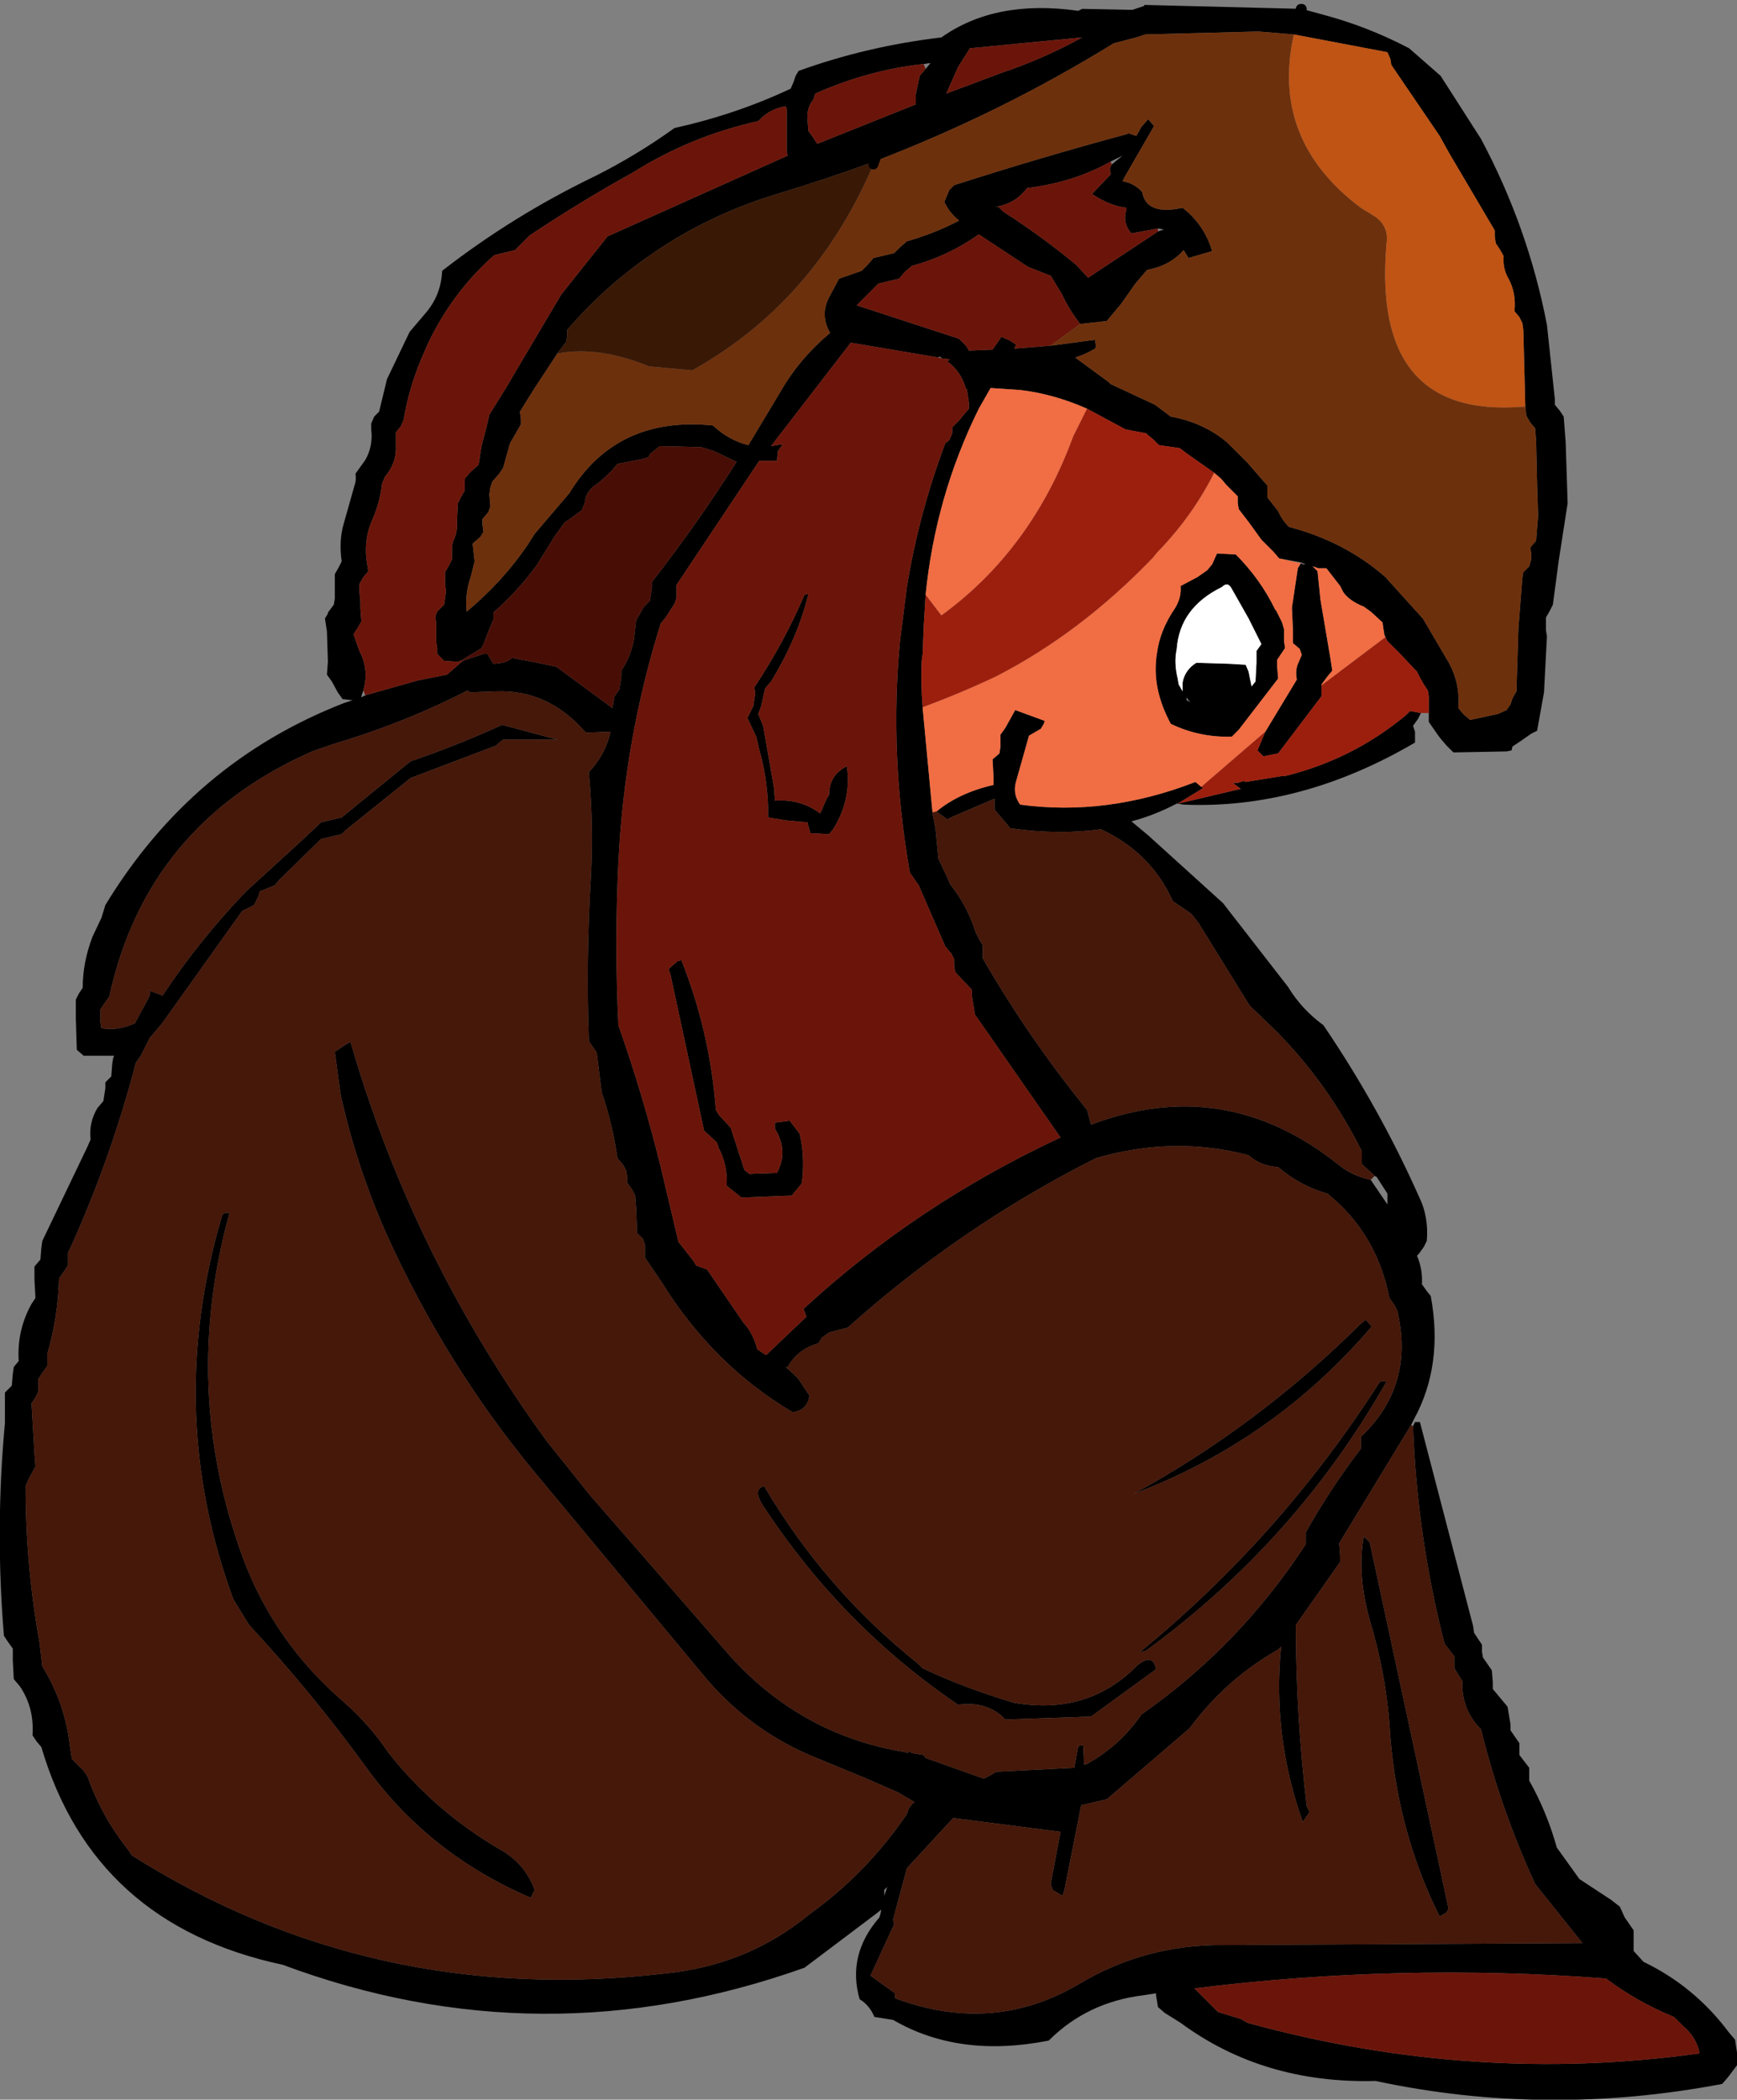
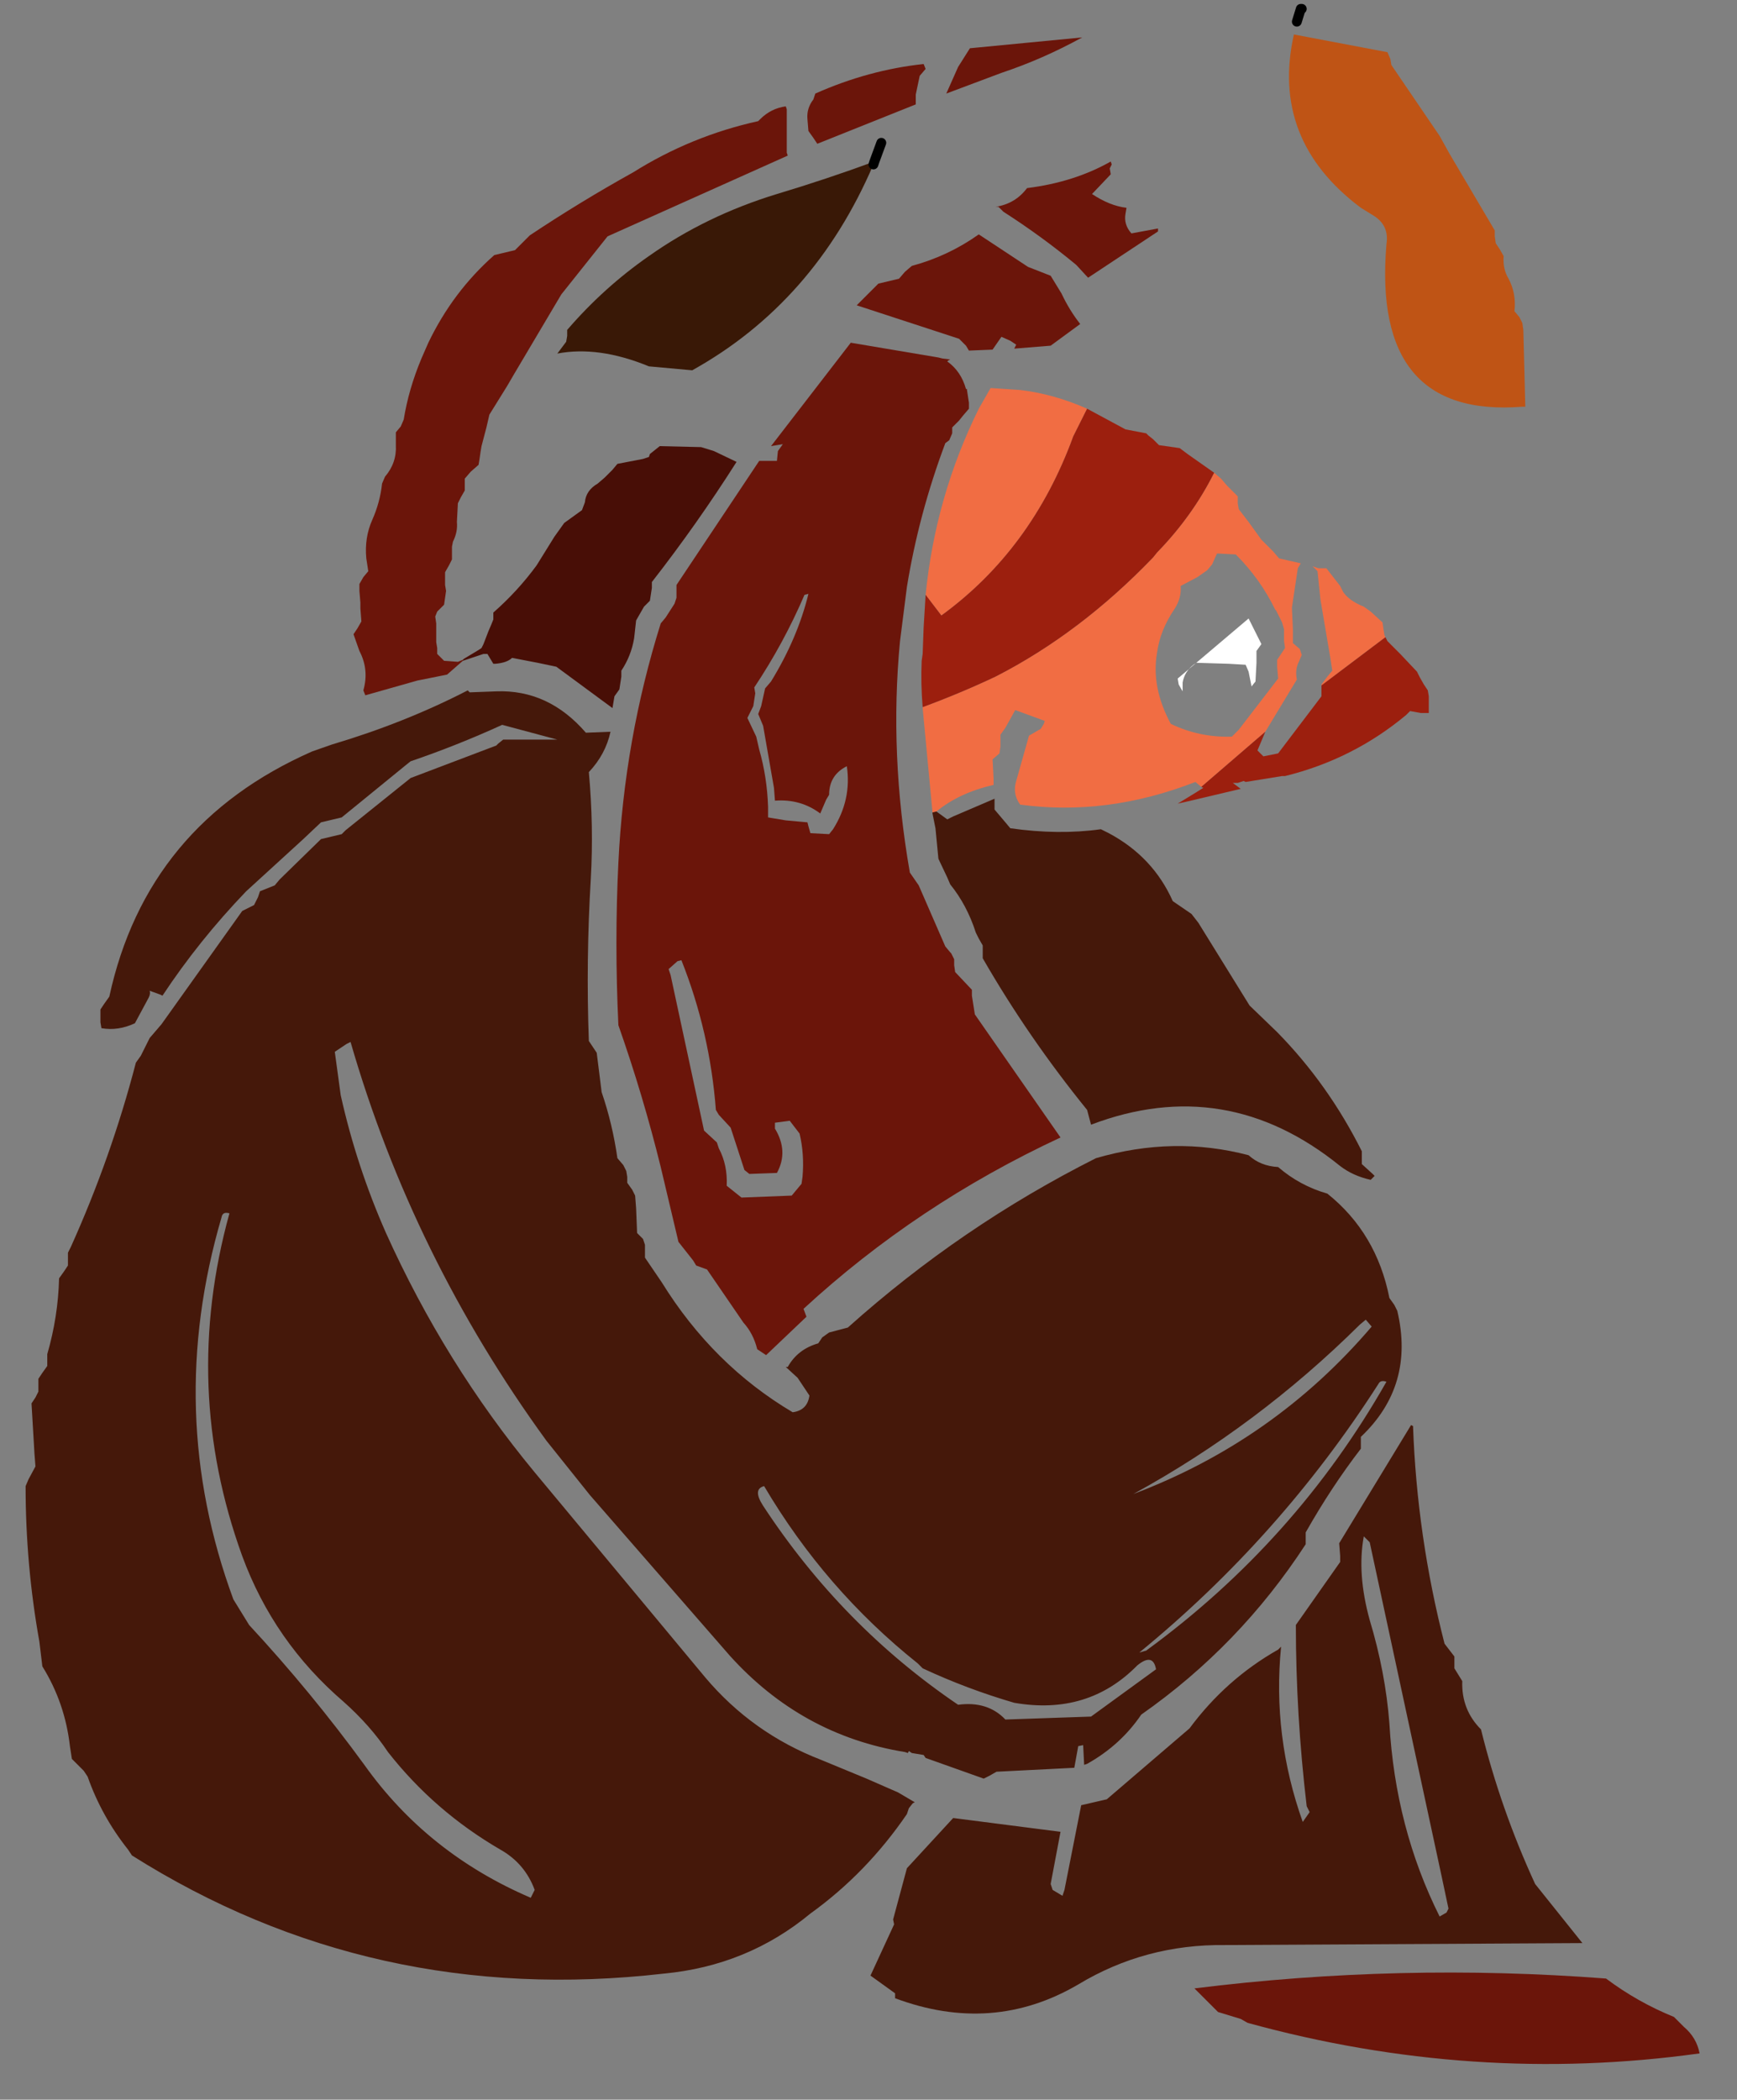
<svg xmlns="http://www.w3.org/2000/svg" height="106.6px" width="88.2px">
  <rect width="100%" height="100%" fill="#808080" stroke="none" />
  <g transform="matrix(1.0, 0.0, 0.0, 1.0, 44.8, 54.25)">
-     <path d="M2.2 -50.75 L2.45 -51.05 2.1 -51.0 Q-0.7 -50.7 -3.4 -49.5 L-3.5 -49.2 Q-3.85 -48.75 -3.8 -48.2 L-3.75 -47.6 -3.5 -47.25 -3.3 -46.95 1.7 -48.95 1.7 -49.45 1.9 -50.4 2.2 -50.75 M3.85 -50.85 L3.25 -49.5 6.05 -50.55 Q8.15 -51.25 10.15 -52.35 L4.45 -51.8 3.85 -50.85 M26.95 18.15 L27.05 17.95 27.3 17.95 30.0 28.3 30.05 28.65 30.45 29.25 30.45 29.6 30.5 29.9 30.95 30.55 31.0 31.15 31.0 31.5 31.75 32.4 31.9 33.3 31.9 33.6 32.35 34.25 32.35 34.55 32.35 34.85 32.85 35.5 32.85 35.8 32.85 36.15 Q33.75 37.75 34.25 39.55 L35.4 41.15 37.0 42.2 37.45 42.55 37.7 43.1 38.15 43.75 38.15 44.8 38.65 45.35 Q41.25 46.6 43.0 48.95 L43.3 49.3 43.4 49.95 43.4 50.6 42.95 51.2 42.65 51.55 Q33.7 53.25 25.05 51.4 19.35 51.55 15.15 48.45 L14.35 47.95 14.0 47.65 13.9 47.05 13.9 46.95 13.25 47.05 Q10.4 47.4 8.45 49.35 3.9 50.25 0.55 48.3 L-0.4 48.15 Q-0.65 47.55 -1.15 47.25 -1.8 45.0 -0.15 43.1 L-0.1 42.95 -0.05 42.7 -0.3 42.9 -3.95 45.65 Q-17.3 50.4 -30.45 45.5 -40.05 43.45 -42.7 34.45 L-42.95 34.15 -43.15 33.85 Q-43.05 32.45 -43.8 31.35 L-44.1 31.0 -44.15 30.05 -44.15 29.45 -44.4 29.1 -44.6 28.8 Q-45.05 23.4 -44.55 18.0 L-44.55 16.45 -44.2 16.1 -44.15 15.5 -44.1 15.15 -43.85 14.85 Q-43.95 13.3 -43.2 11.95 L-43.0 11.65 -43.05 10.7 -43.05 10.05 -42.75 9.7 -42.7 9.1 -42.65 8.75 -40.35 3.95 -40.2 3.6 Q-40.3 2.75 -39.85 2.0 L-39.55 1.65 -39.45 1.0 -39.45 0.7 -39.15 0.4 -39.1 -0.25 -39.05 -0.55 -39.0 -0.65 -40.55 -0.65 -40.9 -0.95 -40.95 -2.55 -40.95 -3.5 -40.8 -3.8 -40.6 -4.1 Q-40.6 -5.4 -40.1 -6.7 L-39.65 -7.65 -39.45 -8.3 Q-35.05 -15.55 -27.35 -18.55 L-26.9 -18.7 -27.35 -18.75 -27.4 -18.75 -27.65 -19.1 -27.95 -19.65 -28.2 -20.0 -28.15 -20.65 -28.2 -22.2 -28.3 -22.85 -28.15 -23.1 -28.15 -23.15 -27.85 -23.55 -27.8 -23.85 -27.8 -24.5 -27.8 -25.1 -27.6 -25.45 -27.45 -25.75 Q-27.6 -26.8 -27.35 -27.65 L-26.8 -29.6 Q-26.7 -29.85 -26.75 -30.2 L-26.25 -30.9 Q-25.85 -31.6 -25.95 -32.45 L-25.95 -32.75 -25.8 -33.1 -25.55 -33.35 -25.15 -35.0 -24.0 -37.4 -23.15 -38.4 Q-22.4 -39.3 -22.35 -40.5 -18.75 -43.3 -14.6 -45.3 -12.5 -46.35 -10.55 -47.75 -7.4 -48.45 -4.65 -49.75 L-4.5 -50.1 -4.4 -50.4 -4.25 -50.65 Q-0.8 -51.9 3.0 -52.35 5.75 -54.3 9.95 -53.7 L10.15 -53.8 12.7 -53.75 13.3 -53.95 13.3 -54.0 21.25 -53.8 21.3 -53.8 22.4 -53.5 Q24.65 -52.9 26.75 -51.8 L28.35 -50.4 30.4 -47.2 Q32.8 -42.7 33.75 -37.75 L34.15 -34.0 34.15 -33.7 34.4 -33.4 34.6 -33.1 34.7 -31.8 34.8 -28.7 34.35 -25.8 34.05 -23.55 33.9 -23.25 33.7 -22.9 33.7 -22.25 33.75 -21.95 33.6 -19.1 33.25 -17.15 32.95 -17.0 32.45 -16.65 32.0 -16.35 31.95 -16.15 31.7 -16.1 29.0 -16.05 28.65 -16.4 28.35 -16.75 28.2 -16.95 27.75 -17.6 27.75 -17.95 27.75 -18.05 27.75 -18.25 27.75 -18.55 27.75 -18.9 27.7 -19.2 27.5 -19.5 27.3 -19.85 27.15 -20.15 26.3 -21.05 25.65 -21.7 25.55 -21.9 25.5 -22.0 25.45 -22.3 25.4 -22.65 24.8 -23.2 24.45 -23.45 Q23.7 -23.75 23.4 -24.2 L23.25 -24.5 22.55 -25.4 22.15 -25.4 21.85 -25.5 22.1 -25.25 22.25 -23.8 22.75 -20.85 22.85 -20.2 22.6 -19.9 22.3 -19.5 22.3 -19.45 22.3 -19.2 22.3 -18.9 20.1 -16.0 19.35 -15.85 19.05 -16.15 19.45 -17.1 21.05 -19.75 Q20.95 -20.25 21.15 -20.65 L21.3 -21.0 21.2 -21.3 20.85 -21.6 20.85 -22.3 20.8 -23.4 21.1 -25.4 21.25 -25.65 21.35 -25.6 21.45 -25.6 21.5 -25.6 21.25 -25.7 20.15 -25.9 19.85 -26.25 19.55 -26.55 19.25 -26.85 18.6 -27.75 18.1 -28.4 18.05 -28.7 18.05 -29.05 17.5 -29.6 17.2 -29.95 16.85 -30.25 15.5 -31.2 15.1 -31.5 14.05 -31.65 13.75 -31.95 13.5 -32.15 13.4 -32.25 12.35 -32.45 10.4 -33.5 Q8.7 -34.25 7.0 -34.45 L5.5 -34.55 4.9 -33.5 Q2.7 -29.05 2.2 -24.05 L2.1 -22.4 2.05 -21.05 2.0 -20.7 Q1.95 -19.55 2.05 -18.35 L2.05 -18.3 2.55 -13.0 2.55 -12.95 2.7 -12.2 2.85 -10.65 3.3 -9.7 3.45 -9.35 Q4.3 -8.3 4.75 -6.9 L4.9 -6.6 5.1 -6.25 5.1 -5.9 5.1 -5.6 Q7.4 -1.6 10.4 2.1 L10.6 2.85 Q17.45 0.25 23.25 4.95 23.9 5.45 24.8 5.65 L25.65 6.9 25.65 6.7 25.65 6.35 25.1 5.5 25.0 5.45 24.9 5.35 24.35 4.85 24.35 4.5 24.35 4.2 Q22.65 0.8 20.05 -1.85 L18.65 -3.2 16.05 -7.4 15.7 -7.85 14.75 -8.5 Q13.75 -10.75 11.5 -11.95 L11.1 -12.15 Q8.95 -11.85 6.5 -12.2 L6.25 -12.5 5.7 -13.15 5.7 -13.7 3.6 -12.8 3.3 -12.65 2.75 -13.05 Q3.9 -14.0 5.65 -14.4 L5.65 -14.75 5.6 -15.7 5.95 -16.0 6.0 -16.35 6.0 -16.95 6.25 -17.3 6.75 -18.2 8.25 -17.65 8.2 -17.5 8.05 -17.25 7.45 -16.9 6.8 -14.6 Q6.6 -13.95 7.0 -13.4 11.4 -12.8 15.9 -14.55 L16.2 -14.3 16.3 -14.25 15.9 -14.0 15.0 -13.45 15.45 -13.55 18.2 -14.2 17.8 -14.5 18.05 -14.5 18.35 -14.6 18.45 -14.55 20.3 -14.85 20.45 -14.85 Q23.9 -15.7 26.6 -17.95 L26.8 -18.15 27.35 -18.05 27.2 -17.75 26.95 -17.4 27.05 -17.1 27.05 -16.55 Q21.25 -13.15 15.3 -13.4 L15.0 -13.45 14.95 -13.45 Q13.8 -12.85 12.65 -12.55 L13.55 -11.8 13.6 -11.75 17.3 -8.4 20.6 -4.15 Q21.3 -3.0 22.4 -2.2 25.25 2.0 27.25 6.5 27.75 7.5 27.65 8.75 L27.5 9.05 27.25 9.4 27.15 9.5 Q27.45 10.2 27.4 10.95 L27.65 11.3 27.85 11.55 Q28.5 15.05 27.0 17.8 L26.85 18.1 23.2 24.1 23.25 24.75 23.25 25.05 21.0 28.25 Q21.0 32.8 21.55 37.45 L21.7 37.75 21.35 38.25 Q19.8 33.9 20.25 29.35 L20.1 29.5 Q17.45 31.0 15.6 33.5 L11.4 37.1 10.1 37.4 9.25 41.7 9.15 42.0 8.65 41.7 8.55 41.4 9.05 38.75 3.6 38.05 1.25 40.6 0.55 43.2 0.6 43.45 -0.6 46.05 0.65 46.95 0.65 47.2 Q5.6 49.05 9.95 46.5 13.35 44.45 17.4 44.5 L35.55 44.4 33.15 41.4 Q31.4 37.6 30.4 33.55 29.4 32.55 29.45 31.1 L29.05 30.45 29.05 30.15 29.05 29.85 28.55 29.2 Q27.15 23.75 26.95 18.15 M20.9 -52.5 L19.1 -52.65 13.35 -52.5 12.9 -52.35 11.75 -52.05 Q6.0 -48.5 -0.4 -46.05 -2.85 -45.15 -5.35 -44.4 -8.95 -43.3 -11.85 -41.25 -14.15 -39.65 -16.0 -37.5 L-16.0 -37.2 -16.05 -36.9 -16.5 -36.3 -17.65 -34.55 -18.4 -33.35 -18.35 -33.0 -18.35 -32.7 -18.9 -31.75 -19.25 -30.5 -19.45 -30.2 -19.8 -29.8 -19.9 -29.5 -19.95 -29.15 -19.9 -28.55 -20.0 -28.25 -20.3 -27.9 -20.3 -27.6 -20.25 -27.25 -20.4 -27.0 -20.8 -26.65 -20.7 -25.75 -20.9 -24.95 Q-21.2 -24.1 -21.1 -23.2 -19.25 -24.75 -18.0 -26.6 L-17.65 -27.15 -15.9 -29.2 Q-13.5 -33.15 -8.6 -32.65 -7.8 -31.9 -6.8 -31.65 L-5.15 -34.4 Q-4.2 -36.05 -2.65 -37.35 -3.2 -38.3 -2.65 -39.25 L-2.2 -40.1 -1.05 -40.5 -0.75 -40.8 -0.45 -41.15 0.6 -41.4 0.9 -41.7 1.25 -42.0 Q2.65 -42.4 3.9 -43.05 3.4 -43.45 3.15 -44.0 L3.4 -44.6 3.65 -44.85 Q8.0 -46.25 12.45 -47.45 L12.45 -47.5 12.9 -47.35 13.15 -47.8 13.5 -48.2 13.8 -47.85 12.3 -45.25 12.2 -45.05 Q12.8 -44.95 13.2 -44.5 13.4 -43.3 15.25 -43.7 16.35 -42.85 16.75 -41.5 L15.55 -41.15 15.3 -41.55 Q14.6 -40.75 13.45 -40.55 L12.85 -39.85 12.15 -38.85 11.4 -37.95 10.05 -37.8 Q9.5 -38.5 9.1 -39.35 L8.55 -40.25 7.4 -40.7 4.9 -42.35 Q3.35 -41.25 1.5 -40.75 L1.15 -40.45 0.85 -40.1 -0.2 -39.85 -0.8 -39.25 -1.3 -38.75 3.9 -37.05 4.25 -36.7 4.4 -36.45 5.6 -36.5 6.05 -37.15 6.5 -36.95 6.8 -36.75 6.7 -36.55 8.55 -36.7 10.8 -37.0 10.85 -36.65 10.8 -36.55 Q10.3 -36.25 9.8 -36.1 L10.0 -35.95 11.5 -34.85 11.6 -34.75 13.85 -33.7 14.65 -33.1 Q16.3 -32.8 17.5 -31.8 L18.55 -30.75 19.55 -29.6 19.55 -29.3 19.55 -29.0 20.1 -28.3 Q20.3 -27.85 20.65 -27.5 23.5 -26.75 25.55 -24.95 L27.4 -22.9 27.45 -22.85 28.8 -20.55 Q29.35 -19.5 29.25 -18.3 L29.5 -18.0 29.85 -17.7 31.25 -18.0 31.7 -18.2 31.9 -18.5 32.0 -18.8 32.2 -19.15 32.3 -22.35 32.5 -24.9 32.55 -25.2 32.85 -25.5 32.95 -25.85 32.95 -26.15 32.9 -26.45 33.2 -26.8 33.3 -28.05 33.25 -29.65 33.2 -31.85 33.15 -32.5 32.9 -32.8 32.7 -33.15 32.65 -33.6 32.6 -35.6 32.55 -37.5 32.5 -37.85 32.35 -38.15 32.1 -38.45 Q32.2 -39.35 31.8 -40.1 31.5 -40.6 31.55 -41.25 L31.35 -41.6 31.15 -41.9 31.1 -42.25 31.1 -42.55 28.8 -46.45 28.3 -47.35 25.85 -50.95 25.8 -51.25 25.65 -51.6 20.9 -52.5 M21.05 -53.15 L21.25 -53.8 21.05 -53.15 M-0.05 -47.0 L-0.4 -46.05 -0.05 -47.0 M11.65 -45.9 L12.2 -46.35 11.6 -46.05 Q9.75 -45.0 7.35 -44.7 6.75 -43.9 5.75 -43.75 L5.9 -43.75 6.15 -43.5 Q8.1 -42.25 9.85 -40.8 L10.45 -40.15 14.0 -42.5 14.3 -42.6 14.0 -42.65 12.65 -42.4 Q12.25 -42.85 12.35 -43.4 L12.4 -43.7 Q11.55 -43.8 10.65 -44.4 L11.6 -45.4 11.55 -45.7 11.65 -45.9 M2.85 -36.1 L-1.6 -36.85 -5.65 -31.6 -5.05 -31.7 -5.3 -31.35 -5.35 -30.85 -6.25 -30.85 -6.95 -29.8 -9.65 -25.75 -10.45 -24.55 -10.45 -23.9 -10.55 -23.6 -11.0 -22.9 -11.25 -22.6 Q-13.1 -16.7 -13.4 -10.45 -13.6 -6.4 -13.4 -2.2 -12.15 1.35 -11.25 5.0 L-10.35 8.8 -9.6 9.75 -9.45 10.0 -8.9 10.2 -7.05 12.9 Q-6.55 13.45 -6.35 14.25 L-5.9 14.55 -3.85 12.6 -4.0 12.2 Q1.75 6.9 9.05 3.5 L4.7 -2.75 4.55 -3.7 4.55 -4.0 3.7 -4.9 3.65 -5.25 3.65 -5.55 3.5 -5.85 3.45 -5.9 3.2 -6.2 1.85 -9.3 1.4 -9.95 Q0.35 -15.95 0.9 -21.7 L1.25 -24.45 Q1.85 -28.15 3.2 -31.75 L3.4 -31.9 3.55 -32.25 3.55 -32.55 3.9 -32.9 4.1 -33.15 4.4 -33.5 4.4 -33.8 4.3 -34.45 4.3 -34.5 4.25 -34.5 Q4.0 -35.4 3.3 -35.9 L3.35 -35.95 3.45 -36.0 3.05 -36.05 2.9 -36.15 2.85 -36.1 M16.95 -26.05 L17.0 -26.15 17.95 -26.1 Q19.2 -24.85 19.95 -23.3 L20.0 -23.25 20.3 -22.65 20.4 -22.3 20.4 -21.7 20.45 -21.35 20.25 -21.05 20.05 -20.75 20.05 -20.4 20.1 -19.8 18.1 -17.2 17.75 -16.85 Q16.1 -16.8 14.65 -17.5 13.65 -19.35 13.95 -21.1 14.1 -22.25 14.85 -23.35 15.2 -23.9 15.15 -24.5 L16.0 -24.95 16.5 -25.3 16.75 -25.6 16.95 -26.05 M15.0 -19.8 L15.05 -19.5 15.25 -19.15 15.25 -19.25 15.25 -19.6 Q15.35 -20.15 15.8 -20.5 L15.95 -20.6 17.6 -20.55 18.45 -20.5 18.6 -20.15 18.75 -19.4 18.95 -19.65 19.0 -20.6 19.0 -21.2 19.25 -21.55 18.6 -22.85 17.75 -24.35 Q17.55 -24.75 17.25 -24.45 15.1 -23.4 14.95 -21.3 14.8 -20.6 15.0 -19.8 M15.55 -18.7 L15.45 -18.85 15.45 -18.7 15.65 -18.6 15.55 -18.7 M16.45 -18.15 L16.3 -18.15 16.35 -18.15 16.45 -18.15 M18.6 4.4 Q14.8 3.4 10.85 4.55 4.0 8.0 -1.75 13.15 L-2.7 13.4 -3.05 13.65 -3.25 13.95 Q-4.3 14.25 -4.8 15.15 L-4.9 15.15 -4.3 15.7 -3.7 16.6 Q-3.8 17.35 -4.55 17.45 -8.6 15.05 -11.2 10.85 L-12.05 9.6 -12.05 9.25 -12.05 8.95 -12.15 8.65 -12.45 8.35 -12.5 7.1 -12.55 6.45 -12.7 6.15 -12.95 5.8 -12.95 5.5 -13.0 5.2 -13.15 4.9 -13.45 4.55 Q-13.7 2.8 -14.25 1.2 L-14.5 -0.8 -14.7 -1.1 -14.9 -1.4 Q-15.05 -5.5 -14.8 -9.65 -14.65 -12.3 -14.9 -15.05 -14.05 -15.95 -13.8 -17.1 L-15.05 -17.05 Q-16.95 -19.25 -19.6 -19.15 L-20.95 -19.1 -21.05 -19.2 Q-24.25 -17.55 -27.95 -16.45 L-28.95 -16.1 Q-37.35 -12.4 -39.25 -3.65 L-39.5 -3.3 -39.7 -3.0 -39.7 -2.35 -39.65 -2.05 Q-38.8 -1.9 -37.95 -2.3 L-37.25 -3.6 Q-37.15 -3.8 -37.2 -3.95 L-36.65 -3.75 -36.55 -3.7 Q-34.7 -6.5 -32.3 -9.0 L-29.4 -11.65 -28.5 -12.5 -27.45 -12.75 -24.2 -15.4 -23.95 -15.6 Q-21.6 -16.4 -19.3 -17.45 L-16.5 -16.7 -19.25 -16.7 -19.5 -16.5 -19.6 -16.4 -23.95 -14.75 -27.25 -12.1 -27.45 -11.9 -28.5 -11.65 -30.6 -9.6 -30.85 -9.3 -31.6 -9.0 -31.7 -8.7 -31.9 -8.3 -32.5 -8.0 -36.6 -2.25 -37.2 -1.55 -37.65 -0.65 -37.9 -0.3 Q-39.15 4.5 -41.2 9.05 L-41.35 9.35 -41.35 9.65 -41.35 10.0 -41.55 10.3 -41.8 10.65 Q-41.85 12.6 -42.4 14.5 L-42.4 15.1 -42.65 15.45 -42.85 15.75 -42.85 16.05 -42.85 16.4 -43.0 16.7 -43.2 17.0 -43.05 19.55 -43.0 20.2 -43.35 20.85 -43.5 21.2 Q-43.5 25.2 -42.8 29.1 L-42.65 30.35 Q-41.5 32.2 -41.25 34.4 L-41.15 35.05 -40.55 35.65 -40.35 35.95 Q-39.65 37.95 -38.3 39.65 L-38.1 39.95 Q-25.9 47.65 -11.1 45.95 -6.85 45.55 -3.65 42.9 -0.8 40.85 1.25 37.85 L1.35 37.55 1.55 37.3 1.65 37.25 0.8 36.75 -0.8 36.05 -3.1 35.1 Q-6.6 33.75 -9.0 30.9 L-17.65 20.5 Q-22.2 15.0 -25.2 8.35 -26.7 4.95 -27.5 1.35 L-27.8 -0.85 -27.2 -1.25 -27.0 -1.35 Q-23.85 9.55 -17.05 18.9 L-14.85 21.65 -7.75 29.8 Q-4.1 33.85 1.15 34.7 L1.3 34.75 1.35 34.65 1.5 34.75 2.1 34.85 2.2 35.0 5.15 36.05 5.45 35.9 5.8 35.7 9.75 35.5 9.95 34.4 10.2 34.35 10.25 35.35 10.4 35.3 Q12.1 34.35 13.15 32.8 18.15 29.3 21.5 24.15 L21.5 23.85 21.5 23.55 Q22.8 21.25 24.3 19.3 L24.3 19.0 24.3 18.7 Q27.05 16.1 26.15 12.3 L26.0 12.0 25.75 11.65 Q25.1 8.35 22.6 6.35 21.2 5.95 20.1 5.0 19.2 4.95 18.6 4.4 M24.85 13.1 Q19.9 18.9 12.75 21.6 19.05 18.15 24.25 13.0 L24.55 12.75 24.85 13.1 M25.6 15.9 Q21.0 24.0 13.4 29.55 L13.05 29.65 Q20.2 23.8 25.2 16.0 25.3 15.8 25.6 15.9 M13.9 30.5 L10.6 32.9 6.25 33.05 Q5.35 32.1 3.85 32.3 -2.05 28.3 -6.05 22.2 -6.6 21.35 -6.0 21.2 -2.9 26.45 1.8 30.2 L2.05 30.45 Q4.3 31.5 6.7 32.2 10.45 32.85 12.95 30.3 13.75 29.65 13.9 30.5 M0.25 41.55 L0.1 41.7 0.1 42.0 0.25 41.55 M18.55 48.45 Q30.0 51.6 41.5 50.0 41.35 49.2 40.7 48.65 L40.2 48.15 Q38.35 47.4 36.75 46.2 26.3 45.4 15.85 46.7 L16.4 47.25 17.05 47.9 18.2 48.25 18.55 48.45 M24.75 28.0 Q24.1 25.65 24.45 23.75 L24.75 24.05 28.4 41.0 28.75 42.65 28.65 42.85 28.3 43.05 Q26.05 38.55 25.75 33.25 25.55 30.65 24.75 28.0 M-21.3 -20.75 L-21.55 -20.65 -22.25 -20.7 -22.6 -21.05 -22.6 -21.35 -22.65 -21.65 -22.65 -22.0 -22.65 -22.6 -22.7 -22.95 -22.6 -23.2 -22.25 -23.55 -22.2 -23.9 -22.15 -24.25 -22.2 -24.55 -22.2 -24.9 -22.2 -25.2 -22.0 -25.55 -21.85 -25.85 -21.85 -26.15 -21.85 -26.5 -21.8 -26.75 Q-21.55 -27.25 -21.6 -27.75 L-21.55 -28.7 -21.4 -29.0 -21.2 -29.35 -21.2 -29.65 -21.2 -29.95 -20.9 -30.3 -20.5 -30.65 -20.45 -30.95 -20.4 -31.3 -20.35 -31.6 -20.1 -32.55 -19.95 -33.2 -19.05 -34.65 -18.7 -35.25 -16.3 -39.3 -13.95 -42.25 -4.8 -46.35 -4.85 -46.5 -4.85 -48.35 -4.85 -48.7 -4.9 -48.85 Q-5.65 -48.75 -6.2 -48.2 L-6.3 -48.1 Q-9.7 -47.35 -12.65 -45.5 -15.35 -44.0 -17.9 -42.3 L-18.65 -41.55 -19.7 -41.3 Q-21.8 -39.45 -23.05 -36.85 L-23.4 -36.05 Q-24.05 -34.5 -24.3 -32.95 L-24.45 -32.6 -24.7 -32.3 -24.7 -31.65 Q-24.65 -30.75 -25.25 -30.05 L-25.4 -29.7 Q-25.5 -28.75 -25.9 -27.85 -26.3 -26.95 -26.2 -25.9 L-26.1 -25.25 -26.35 -24.95 -26.55 -24.6 -26.55 -24.25 -26.5 -23.65 -26.5 -23.35 -26.45 -22.7 -26.65 -22.35 -26.85 -22.05 -26.55 -21.2 Q-26.05 -20.25 -26.35 -19.2 L-26.45 -18.9 -26.45 -18.85 -26.25 -18.95 -23.6 -19.7 -22.1 -20.0 -21.3 -20.7 -20.25 -21.05 -20.05 -21.05 -19.75 -20.55 -19.65 -20.55 Q-19.05 -20.6 -18.8 -20.85 L-17.5 -20.6 -16.55 -20.4 -13.7 -18.3 -13.6 -18.9 -13.35 -19.25 -13.25 -19.9 -13.25 -20.2 Q-12.75 -20.95 -12.6 -21.85 L-12.5 -22.75 -12.1 -23.45 -11.8 -23.75 -11.7 -24.4 -11.7 -24.7 Q-9.4 -27.65 -7.4 -30.8 L-8.55 -31.35 -9.2 -31.55 -11.3 -31.6 -11.8 -31.2 -11.85 -31.05 -12.15 -30.95 -13.45 -30.7 -13.7 -30.4 -14.1 -30.0 -14.45 -29.7 Q-15.05 -29.35 -15.1 -28.75 L-15.25 -28.35 -16.15 -27.7 -16.65 -27.0 -17.55 -25.55 Q-18.5 -24.25 -19.75 -23.15 L-19.75 -22.8 -19.85 -22.55 -20.0 -22.2 -20.25 -21.55 -20.35 -21.35 -20.5 -21.25 -21.0 -20.95 -21.25 -20.8 -21.3 -20.75 M-3.95 -24.05 L-3.75 -24.1 Q-4.3 -21.85 -5.65 -19.65 L-5.95 -19.3 -6.15 -18.4 -6.3 -18.0 -6.05 -17.4 -5.5 -14.25 -5.45 -13.6 Q-4.15 -13.7 -3.15 -12.95 L-2.85 -13.65 -2.7 -13.9 Q-2.7 -14.9 -1.8 -15.35 -1.55 -13.65 -2.5 -12.15 L-2.7 -11.9 -3.65 -11.95 -3.75 -12.3 -3.8 -12.5 -4.9 -12.6 -5.8 -12.75 -5.8 -13.3 Q-5.85 -14.8 -6.25 -16.2 L-6.4 -16.85 -6.85 -17.8 -6.55 -18.4 -6.45 -19.05 -6.5 -19.35 Q-5.0 -21.6 -3.95 -24.05 M-10.2 -5.5 Q-8.75 -1.85 -8.45 2.1 L-8.3 2.35 -7.7 3.0 -7.0 5.15 -6.75 5.35 -5.35 5.3 Q-4.75 4.2 -5.45 3.05 L-5.45 2.75 -4.7 2.65 -4.2 3.3 Q-3.95 4.35 -4.05 5.5 L-4.1 5.85 -4.6 6.45 -7.15 6.55 -7.9 5.95 Q-7.85 4.9 -8.3 4.05 L-8.4 3.75 -9.05 3.15 -10.75 -4.75 -10.85 -5.05 -10.4 -5.45 -10.2 -5.5 M-33.15 7.35 Q-35.6 16.2 -32.5 24.75 -30.9 29.1 -27.35 32.15 -26.0 33.35 -25.1 34.7 -22.75 37.7 -19.4 39.65 -18.15 40.35 -17.65 41.7 L-17.85 42.1 Q-23.1 39.85 -26.3 35.35 -29.0 31.65 -32.15 28.25 L-32.95 26.95 Q-36.45 17.45 -33.55 7.55 -33.5 7.25 -33.15 7.35" fill="#000000" fill-rule="evenodd" stroke="none" />
    <path d="M2.2 -50.75 L1.9 -50.4 1.7 -49.45 1.7 -48.95 -3.3 -46.95 -3.5 -47.25 -3.75 -47.6 -3.8 -48.2 Q-3.85 -48.75 -3.5 -49.2 L-3.4 -49.5 Q-0.7 -50.7 2.1 -51.0 L2.2 -50.75 M3.85 -50.85 L4.45 -51.8 10.15 -52.35 Q8.15 -51.25 6.05 -50.55 L3.25 -49.5 3.85 -50.85 M8.55 -36.7 L6.7 -36.55 6.8 -36.75 6.5 -36.95 6.05 -37.15 5.6 -36.5 4.4 -36.45 4.25 -36.7 3.9 -37.05 -1.3 -38.75 -0.8 -39.25 -0.2 -39.85 0.85 -40.1 1.15 -40.45 1.5 -40.75 Q3.35 -41.25 4.9 -42.35 L7.4 -40.7 8.55 -40.25 9.1 -39.35 Q9.5 -38.5 10.05 -37.8 L8.55 -36.7 M11.6 -46.05 L11.65 -45.9 11.55 -45.7 11.6 -45.4 10.65 -44.4 Q11.55 -43.8 12.4 -43.7 L12.35 -43.4 Q12.25 -42.85 12.65 -42.4 L14.0 -42.65 14.0 -42.5 10.45 -40.15 9.85 -40.8 Q8.1 -42.25 6.15 -43.5 L5.9 -43.75 5.75 -43.75 Q6.75 -43.9 7.35 -44.7 9.75 -45.0 11.6 -46.05 M3.05 -36.05 L3.45 -36.0 3.35 -35.95 3.3 -35.9 Q4.0 -35.4 4.25 -34.5 L4.3 -34.5 4.3 -34.45 4.4 -33.8 4.4 -33.5 4.1 -33.15 3.9 -32.9 3.55 -32.55 3.55 -32.25 3.4 -31.9 3.2 -31.75 Q1.85 -28.15 1.25 -24.45 L0.9 -21.7 Q0.35 -15.95 1.4 -9.95 L1.85 -9.3 3.2 -6.2 3.45 -5.9 3.5 -5.85 3.65 -5.55 3.65 -5.25 3.7 -4.9 4.55 -4.0 4.55 -3.7 4.7 -2.75 9.05 3.5 Q1.75 6.9 -4.0 12.2 L-3.85 12.6 -5.9 14.55 -6.35 14.25 Q-6.55 13.45 -7.05 12.9 L-8.9 10.2 -9.45 10.0 -9.6 9.75 -10.35 8.8 -11.25 5.0 Q-12.15 1.35 -13.4 -2.2 -13.6 -6.4 -13.4 -10.45 -13.1 -16.7 -11.25 -22.6 L-11.0 -22.9 -10.55 -23.6 -10.45 -23.9 -10.45 -24.55 -9.65 -25.75 -6.95 -29.8 -6.25 -30.85 -5.35 -30.85 -5.3 -31.35 -5.05 -31.7 -5.65 -31.6 -1.6 -36.85 2.85 -36.1 3.05 -36.05 M18.55 48.45 L18.2 48.25 17.05 47.9 16.4 47.25 15.85 46.7 Q26.3 45.4 36.75 46.2 38.35 47.4 40.2 48.15 L40.7 48.65 Q41.35 49.2 41.5 50.0 30.0 51.6 18.55 48.45 M-26.35 -19.2 Q-26.05 -20.25 -26.55 -21.2 L-26.85 -22.05 -26.65 -22.35 -26.45 -22.7 -26.5 -23.35 -26.5 -23.65 -26.55 -24.25 -26.55 -24.6 -26.35 -24.95 -26.1 -25.25 -26.2 -25.9 Q-26.3 -26.95 -25.9 -27.85 -25.5 -28.75 -25.4 -29.7 L-25.25 -30.05 Q-24.65 -30.75 -24.7 -31.65 L-24.7 -32.3 -24.45 -32.6 -24.3 -32.95 Q-24.05 -34.5 -23.4 -36.05 L-23.05 -36.85 Q-21.8 -39.45 -19.7 -41.3 L-18.65 -41.55 -17.9 -42.3 Q-15.35 -44.0 -12.65 -45.5 -9.7 -47.35 -6.3 -48.1 L-6.2 -48.2 Q-5.65 -48.75 -4.9 -48.85 L-4.85 -48.7 -4.85 -48.35 -4.85 -46.5 -4.8 -46.35 -13.95 -42.25 -16.3 -39.3 -18.7 -35.25 -19.05 -34.65 -19.95 -33.2 -20.1 -32.55 -20.35 -31.6 -20.4 -31.3 -20.45 -30.95 -20.5 -30.65 -20.9 -30.3 -21.2 -29.95 -21.2 -29.65 -21.2 -29.35 -21.4 -29.0 -21.55 -28.7 -21.6 -27.75 Q-21.55 -27.25 -21.8 -26.75 L-21.85 -26.5 -21.85 -26.15 -21.85 -25.85 -22.0 -25.55 -22.2 -25.2 -22.2 -24.9 -22.2 -24.55 -22.15 -24.25 -22.2 -23.9 -22.25 -23.55 -22.6 -23.2 -22.7 -22.95 -22.65 -22.6 -22.65 -22.0 -22.65 -21.65 -22.6 -21.35 -22.6 -21.05 -22.25 -20.7 -21.55 -20.65 -21.3 -20.75 -21.3 -20.7 -22.1 -20.0 -23.6 -19.7 -26.25 -18.95 -26.35 -19.2 M-10.2 -5.5 L-10.4 -5.45 -10.85 -5.05 -10.75 -4.75 -9.05 3.15 -8.4 3.75 -8.3 4.05 Q-7.85 4.9 -7.9 5.95 L-7.15 6.55 -4.6 6.45 -4.1 5.85 -4.05 5.5 Q-3.95 4.35 -4.2 3.3 L-4.7 2.65 -5.45 2.75 -5.45 3.05 Q-4.75 4.2 -5.35 5.3 L-6.75 5.35 -7.0 5.15 -7.7 3.0 -8.3 2.35 -8.45 2.1 Q-8.75 -1.85 -10.2 -5.5 M-3.95 -24.05 Q-5.0 -21.6 -6.5 -19.35 L-6.45 -19.05 -6.55 -18.4 -6.85 -17.8 -6.4 -16.85 -6.25 -16.2 Q-5.85 -14.8 -5.8 -13.3 L-5.8 -12.75 -4.9 -12.6 -3.8 -12.5 -3.75 -12.3 -3.65 -11.95 -2.7 -11.9 -2.5 -12.15 Q-1.55 -13.65 -1.8 -15.35 -2.7 -14.9 -2.7 -13.9 L-2.85 -13.65 -3.15 -12.95 Q-4.15 -13.7 -5.45 -13.6 L-5.5 -14.25 -6.05 -17.4 -6.3 -18.0 -6.15 -18.4 -5.95 -19.3 -5.65 -19.65 Q-4.3 -21.85 -3.75 -24.1 L-3.95 -24.05" fill="#6b150a" fill-rule="evenodd" stroke="none" />
-     <path d="M-0.4 -46.05 Q6.0 -48.5 11.75 -52.05 L12.9 -52.35 13.35 -52.5 19.1 -52.65 20.9 -52.5 Q19.7 -47.15 24.3 -43.7 L24.95 -43.3 Q25.75 -42.8 25.6 -41.85 24.85 -33.0 32.5 -33.6 L32.65 -33.6 32.7 -33.15 32.9 -32.8 33.15 -32.5 33.2 -31.85 33.25 -29.65 33.3 -28.05 33.2 -26.8 32.9 -26.45 32.95 -26.15 32.95 -25.85 32.85 -25.5 32.55 -25.2 32.5 -24.9 32.3 -22.35 32.2 -19.15 32.0 -18.8 31.9 -18.5 31.7 -18.2 31.25 -18.0 29.85 -17.7 29.5 -18.0 29.25 -18.3 Q29.35 -19.5 28.8 -20.55 L27.45 -22.85 27.4 -22.9 25.55 -24.95 Q23.5 -26.75 20.65 -27.5 20.3 -27.85 20.1 -28.3 L19.55 -29.0 19.55 -29.3 19.55 -29.6 18.55 -30.75 17.5 -31.8 Q16.3 -32.8 14.65 -33.1 L13.85 -33.7 11.6 -34.75 11.5 -34.85 10.0 -35.95 9.8 -36.1 Q10.3 -36.25 10.8 -36.55 L10.85 -36.65 10.8 -37.0 8.55 -36.7 10.05 -37.8 11.4 -37.95 12.15 -38.85 12.85 -39.85 13.45 -40.55 Q14.6 -40.75 15.3 -41.55 L15.55 -41.15 16.75 -41.5 Q16.35 -42.85 15.25 -43.7 13.4 -43.3 13.2 -44.5 12.8 -44.95 12.2 -45.05 L12.3 -45.25 13.8 -47.85 13.5 -48.2 13.15 -47.8 12.9 -47.35 12.45 -47.5 12.45 -47.45 Q8.0 -46.25 3.65 -44.85 L3.4 -44.6 3.15 -44.0 Q3.4 -43.45 3.9 -43.05 2.65 -42.4 1.25 -42.0 L0.9 -41.7 0.6 -41.4 -0.45 -41.15 -0.75 -40.8 -1.05 -40.5 -2.2 -40.1 -2.65 -39.25 Q-3.2 -38.3 -2.65 -37.35 -4.2 -36.05 -5.15 -34.4 L-6.8 -31.65 Q-7.8 -31.9 -8.6 -32.65 -13.5 -33.15 -15.9 -29.2 L-17.65 -27.15 -18.0 -26.6 Q-19.25 -24.75 -21.1 -23.2 -21.2 -24.1 -20.9 -24.95 L-20.7 -25.75 -20.8 -26.65 -20.4 -27.0 -20.25 -27.25 -20.3 -27.6 -20.3 -27.9 -20.0 -28.25 -19.9 -28.55 -19.95 -29.15 -19.9 -29.5 -19.8 -29.8 -19.45 -30.2 -19.25 -30.5 -18.9 -31.75 -18.35 -32.7 -18.35 -33.0 -18.4 -33.35 -17.65 -34.55 -16.5 -36.3 Q-14.4 -36.7 -11.85 -35.65 L-9.65 -35.45 Q-3.45 -38.9 -0.45 -45.9 L-0.4 -46.05" fill="#6d300c" fill-rule="evenodd" stroke="none" />
    <path d="M20.9 -52.5 L25.65 -51.6 25.8 -51.25 25.85 -50.95 28.3 -47.35 28.8 -46.45 31.1 -42.55 31.1 -42.25 31.15 -41.9 31.35 -41.6 31.55 -41.25 Q31.5 -40.6 31.8 -40.1 32.2 -39.35 32.1 -38.45 L32.35 -38.15 32.5 -37.85 32.55 -37.5 32.6 -35.6 32.65 -33.6 32.5 -33.6 Q24.85 -33.0 25.6 -41.85 25.75 -42.8 24.95 -43.3 L24.3 -43.7 Q19.7 -47.15 20.9 -52.5" fill="#bf5415" fill-rule="evenodd" stroke="none" />
    <path d="M16.85 -30.25 L17.2 -29.95 17.5 -29.6 18.05 -29.05 18.05 -28.7 18.1 -28.4 18.6 -27.75 19.25 -26.85 19.55 -26.55 19.85 -26.25 20.15 -25.9 21.25 -25.65 21.1 -25.4 20.8 -23.4 20.85 -22.3 20.85 -21.6 21.2 -21.3 21.3 -21.0 21.15 -20.65 Q20.95 -20.25 21.05 -19.75 L19.45 -17.1 16.2 -14.3 15.9 -14.55 Q11.4 -12.8 7.0 -13.4 6.6 -13.95 6.8 -14.6 L7.45 -16.9 8.05 -17.25 8.2 -17.5 8.25 -17.65 6.75 -18.2 6.25 -17.3 6.0 -16.95 6.0 -16.35 5.95 -16.0 5.6 -15.7 5.65 -14.75 5.65 -14.4 Q3.9 -14.0 2.75 -13.05 L2.55 -13.0 2.05 -18.3 2.05 -18.35 Q3.95 -19.05 5.75 -19.9 10.05 -22.1 13.75 -25.95 L13.95 -26.2 Q15.75 -28.05 16.85 -30.25 M2.2 -24.05 Q2.7 -29.05 4.9 -33.5 L5.5 -34.55 7.0 -34.45 Q8.7 -34.25 10.4 -33.5 L9.7 -32.1 Q7.6 -26.35 3.0 -23.0 L2.2 -24.05 M16.95 -26.05 L16.75 -25.6 16.5 -25.3 16.0 -24.95 15.15 -24.5 Q15.2 -23.9 14.85 -23.35 14.1 -22.25 13.95 -21.1 13.65 -19.35 14.65 -17.5 16.1 -16.8 17.75 -16.85 L18.1 -17.2 20.1 -19.8 20.05 -20.4 20.05 -20.75 20.25 -21.05 20.45 -21.35 20.4 -21.7 20.4 -22.3 20.3 -22.65 20.0 -23.25 19.95 -23.3 Q19.2 -24.85 17.95 -26.1 L17.0 -26.15 16.95 -26.05 M22.3 -19.45 L22.3 -19.5 22.6 -19.9 22.85 -20.2 22.75 -20.85 22.25 -23.8 22.1 -25.25 21.85 -25.5 22.15 -25.4 22.55 -25.4 23.25 -24.5 23.4 -24.2 Q23.7 -23.75 24.45 -23.45 L24.8 -23.2 25.4 -22.65 25.45 -22.3 25.5 -22.0 25.55 -21.9 22.3 -19.45" fill="#f16d43" fill-rule="evenodd" stroke="none" />
    <path d="M-16.5 -36.3 L-16.05 -36.9 -16.0 -37.2 -16.0 -37.5 Q-14.15 -39.65 -11.85 -41.25 -8.95 -43.3 -5.35 -44.4 -2.85 -45.15 -0.4 -46.05 L-0.45 -45.9 Q-3.45 -38.9 -9.65 -35.45 L-11.85 -35.65 Q-14.4 -36.7 -16.5 -36.3" fill="#391806" fill-rule="evenodd" stroke="none" />
    <path d="M27.75 -18.05 L27.35 -18.05 26.8 -18.15 26.6 -17.95 Q23.9 -15.7 20.45 -14.85 L20.3 -14.85 18.45 -14.55 18.35 -14.6 18.05 -14.5 17.8 -14.5 18.2 -14.2 15.45 -13.55 15.0 -13.45 15.9 -14.0 16.3 -14.25 16.2 -14.3 19.45 -17.1 19.05 -16.15 19.35 -15.85 20.1 -16.0 22.3 -18.9 22.3 -19.2 22.3 -19.45 25.55 -21.9 25.65 -21.7 26.3 -21.05 27.15 -20.15 27.3 -19.85 27.5 -19.5 27.7 -19.2 27.75 -18.9 27.75 -18.55 27.75 -18.25 27.75 -18.05 M16.85 -30.25 Q15.75 -28.05 13.95 -26.2 L13.75 -25.95 Q10.05 -22.1 5.75 -19.9 3.95 -19.05 2.05 -18.35 1.95 -19.55 2.0 -20.7 L2.05 -21.05 2.1 -22.4 2.2 -24.05 3.0 -23.0 Q7.6 -26.35 9.7 -32.1 L10.4 -33.5 12.35 -32.45 13.4 -32.25 13.5 -32.15 13.75 -31.95 14.05 -31.65 15.1 -31.5 15.5 -31.2 16.85 -30.25" fill="#9c1f0e" fill-rule="evenodd" stroke="none" />
-     <path d="M15.0 -19.8 Q14.8 -20.6 14.95 -21.3 15.1 -23.4 17.25 -24.45 17.55 -24.75 17.75 -24.35 L18.6 -22.85 19.25 -21.55 19.0 -21.2 19.0 -20.6 18.95 -19.65 18.75 -19.4 18.6 -20.15 18.45 -20.5 17.6 -20.55 15.95 -20.6 15.8 -20.5 Q15.35 -20.15 15.25 -19.6 L15.25 -19.25 15.25 -19.15 15.05 -19.5 15.0 -19.8" fill="#ffffff" fill-rule="evenodd" stroke="none" />
+     <path d="M15.0 -19.8 L18.6 -22.85 19.25 -21.55 19.0 -21.2 19.0 -20.6 18.95 -19.65 18.75 -19.4 18.6 -20.15 18.45 -20.5 17.6 -20.55 15.95 -20.6 15.8 -20.5 Q15.35 -20.15 15.25 -19.6 L15.25 -19.25 15.25 -19.15 15.05 -19.5 15.0 -19.8" fill="#ffffff" fill-rule="evenodd" stroke="none" />
    <path d="M26.85 18.1 L26.95 18.15 Q27.15 23.75 28.55 29.2 L29.05 29.85 29.05 30.15 29.05 30.45 29.45 31.1 Q29.4 32.55 30.4 33.55 31.4 37.6 33.15 41.4 L35.55 44.4 17.4 44.5 Q13.35 44.45 9.95 46.5 5.6 49.05 0.65 47.2 L0.65 46.95 -0.6 46.05 0.6 43.45 0.55 43.2 1.25 40.6 3.6 38.05 9.05 38.75 8.55 41.4 8.65 41.7 9.15 42.0 9.25 41.7 10.1 37.4 11.4 37.1 15.6 33.5 Q17.45 31.0 20.1 29.5 L20.25 29.35 Q19.8 33.9 21.35 38.25 L21.7 37.75 21.55 37.45 Q21.0 32.8 21.0 28.25 L23.25 25.05 23.25 24.75 23.2 24.1 26.85 18.1 M2.55 -13.0 L2.75 -13.05 3.3 -12.65 3.6 -12.8 5.7 -13.7 5.7 -13.15 6.25 -12.5 6.5 -12.2 Q8.95 -11.85 11.1 -12.15 L11.5 -11.95 Q13.75 -10.75 14.75 -8.5 L15.7 -7.85 16.05 -7.4 18.65 -3.2 20.05 -1.85 Q22.65 0.8 24.35 4.2 L24.35 4.5 24.35 4.85 24.9 5.35 25.0 5.45 24.8 5.65 Q23.9 5.45 23.25 4.95 17.45 0.25 10.6 2.85 L10.4 2.1 Q7.4 -1.6 5.1 -5.6 L5.1 -5.9 5.1 -6.25 4.9 -6.6 4.75 -6.9 Q4.3 -8.3 3.45 -9.35 L3.3 -9.7 2.85 -10.65 2.7 -12.2 2.55 -12.95 2.55 -13.0 M18.6 4.4 Q19.2 4.95 20.1 5.0 21.2 5.95 22.6 6.35 25.1 8.35 25.75 11.65 L26.0 12.0 26.15 12.3 Q27.05 16.1 24.3 18.7 L24.3 19.0 24.3 19.3 Q22.8 21.25 21.5 23.55 L21.5 23.85 21.5 24.15 Q18.15 29.3 13.15 32.8 12.1 34.35 10.4 35.3 L10.25 35.35 10.2 34.35 9.95 34.4 9.75 35.5 5.8 35.7 5.45 35.9 5.15 36.05 2.2 35.0 2.1 34.85 1.5 34.75 1.35 34.65 1.3 34.75 1.15 34.7 Q-4.1 33.85 -7.75 29.8 L-14.85 21.65 -17.05 18.9 Q-23.85 9.55 -27.0 -1.35 L-27.2 -1.25 -27.8 -0.85 -27.5 1.35 Q-26.7 4.95 -25.2 8.35 -22.2 15.0 -17.65 20.5 L-9.0 30.9 Q-6.6 33.75 -3.1 35.1 L-0.8 36.05 0.8 36.75 1.65 37.25 1.55 37.3 1.35 37.55 1.25 37.85 Q-0.8 40.85 -3.65 42.9 -6.85 45.55 -11.1 45.95 -25.9 47.65 -38.1 39.95 L-38.3 39.65 Q-39.65 37.95 -40.35 35.95 L-40.55 35.65 -41.15 35.05 -41.25 34.4 Q-41.5 32.2 -42.65 30.35 L-42.8 29.1 Q-43.5 25.2 -43.5 21.2 L-43.35 20.85 -43.0 20.2 -43.05 19.55 -43.2 17.0 -43.0 16.7 -42.85 16.4 -42.85 16.05 -42.85 15.75 -42.65 15.45 -42.4 15.1 -42.4 14.5 Q-41.85 12.6 -41.8 10.65 L-41.55 10.3 -41.35 10.0 -41.35 9.65 -41.35 9.35 -41.2 9.05 Q-39.15 4.5 -37.9 -0.3 L-37.65 -0.65 -37.2 -1.55 -36.6 -2.25 -32.5 -8.0 -31.9 -8.3 -31.7 -8.7 -31.6 -9.0 -30.85 -9.3 -30.6 -9.6 -28.5 -11.65 -27.45 -11.9 -27.25 -12.1 -23.95 -14.75 -19.6 -16.4 -19.5 -16.5 -19.25 -16.7 -16.5 -16.7 -19.3 -17.45 Q-21.6 -16.4 -23.95 -15.6 L-24.2 -15.4 -27.45 -12.75 -28.5 -12.5 -29.4 -11.65 -32.3 -9.0 Q-34.7 -6.5 -36.55 -3.7 L-36.65 -3.75 -37.2 -3.95 Q-37.15 -3.8 -37.25 -3.6 L-37.95 -2.3 Q-38.8 -1.9 -39.65 -2.05 L-39.7 -2.35 -39.7 -3.0 -39.5 -3.3 -39.25 -3.65 Q-37.35 -12.4 -28.95 -16.1 L-27.95 -16.45 Q-24.25 -17.55 -21.05 -19.2 L-20.95 -19.1 -19.6 -19.15 Q-16.95 -19.25 -15.05 -17.05 L-13.8 -17.1 Q-14.05 -15.95 -14.9 -15.05 -14.65 -12.3 -14.8 -9.65 -15.05 -5.5 -14.9 -1.4 L-14.7 -1.1 -14.5 -0.8 -14.25 1.2 Q-13.7 2.8 -13.45 4.55 L-13.15 4.9 -13.0 5.2 -12.95 5.5 -12.95 5.8 -12.7 6.15 -12.55 6.45 -12.5 7.1 -12.45 8.35 -12.15 8.65 -12.05 8.95 -12.05 9.25 -12.05 9.6 -11.2 10.85 Q-8.6 15.05 -4.55 17.45 -3.8 17.35 -3.7 16.6 L-4.3 15.7 -4.9 15.15 -4.8 15.15 Q-4.3 14.25 -3.25 13.95 L-3.05 13.65 -2.7 13.4 -1.75 13.15 Q4.0 8.0 10.85 4.55 14.8 3.4 18.6 4.4 M13.9 30.5 Q13.75 29.65 12.95 30.3 10.45 32.85 6.7 32.2 4.3 31.5 2.05 30.45 L1.8 30.2 Q-2.9 26.45 -6.0 21.2 -6.6 21.35 -6.05 22.2 -2.05 28.3 3.85 32.3 5.35 32.1 6.25 33.05 L10.6 32.9 13.9 30.5 M25.6 15.9 Q25.3 15.8 25.2 16.0 20.2 23.8 13.05 29.65 L13.4 29.55 Q21.0 24.0 25.6 15.9 M24.85 13.1 L24.55 12.75 24.25 13.0 Q19.05 18.15 12.75 21.6 19.9 18.9 24.85 13.1 M24.75 28.0 Q25.55 30.65 25.75 33.25 26.05 38.55 28.3 43.05 L28.65 42.85 28.75 42.65 28.4 41.0 24.75 24.05 24.45 23.75 Q24.1 25.65 24.75 28.0 M-33.15 7.35 Q-33.5 7.25 -33.55 7.55 -36.45 17.45 -32.95 26.95 L-32.15 28.25 Q-29.0 31.65 -26.3 35.35 -23.1 39.85 -17.85 42.1 L-17.65 41.7 Q-18.15 40.35 -19.4 39.65 -22.75 37.7 -25.1 34.7 -26.0 33.35 -27.35 32.15 -30.9 29.1 -32.5 24.75 -35.6 16.2 -33.15 7.35" fill="#45180a" fill-rule="evenodd" stroke="none" />
    <path d="M-21.3 -20.7 L-21.3 -20.75 -21.25 -20.8 -21.0 -20.95 -20.5 -21.25 -20.35 -21.35 -20.25 -21.55 -20.0 -22.2 -19.85 -22.55 -19.75 -22.8 -19.75 -23.15 Q-18.5 -24.25 -17.55 -25.55 L-16.65 -27.0 -16.15 -27.7 -15.25 -28.35 -15.1 -28.75 Q-15.05 -29.35 -14.45 -29.7 L-14.1 -30.0 -13.7 -30.4 -13.45 -30.7 -12.15 -30.95 -11.85 -31.05 -11.8 -31.2 -11.3 -31.6 -9.2 -31.55 -8.55 -31.35 -7.4 -30.8 Q-9.4 -27.65 -11.7 -24.7 L-11.7 -24.4 -11.8 -23.75 -12.1 -23.45 -12.5 -22.75 -12.6 -21.85 Q-12.75 -20.95 -13.25 -20.2 L-13.25 -19.9 -13.35 -19.25 -13.6 -18.9 -13.7 -18.3 -16.55 -20.4 -17.5 -20.6 -18.8 -20.85 Q-19.05 -20.6 -19.65 -20.55 L-19.75 -20.55 -20.05 -21.05 -20.25 -21.05 -21.3 -20.7" fill="#480e06" fill-rule="evenodd" stroke="none" />
    <path d="M21.25 -53.8 L21.3 -53.8 M-0.4 -46.05 L-0.05 -47.0 M21.25 -53.8 L21.05 -53.15 M-0.45 -45.9 L-0.4 -46.05" fill="none" stroke="#000000" stroke-linecap="round" stroke-linejoin="round" stroke-width="0.5" />
  </g>
</svg>